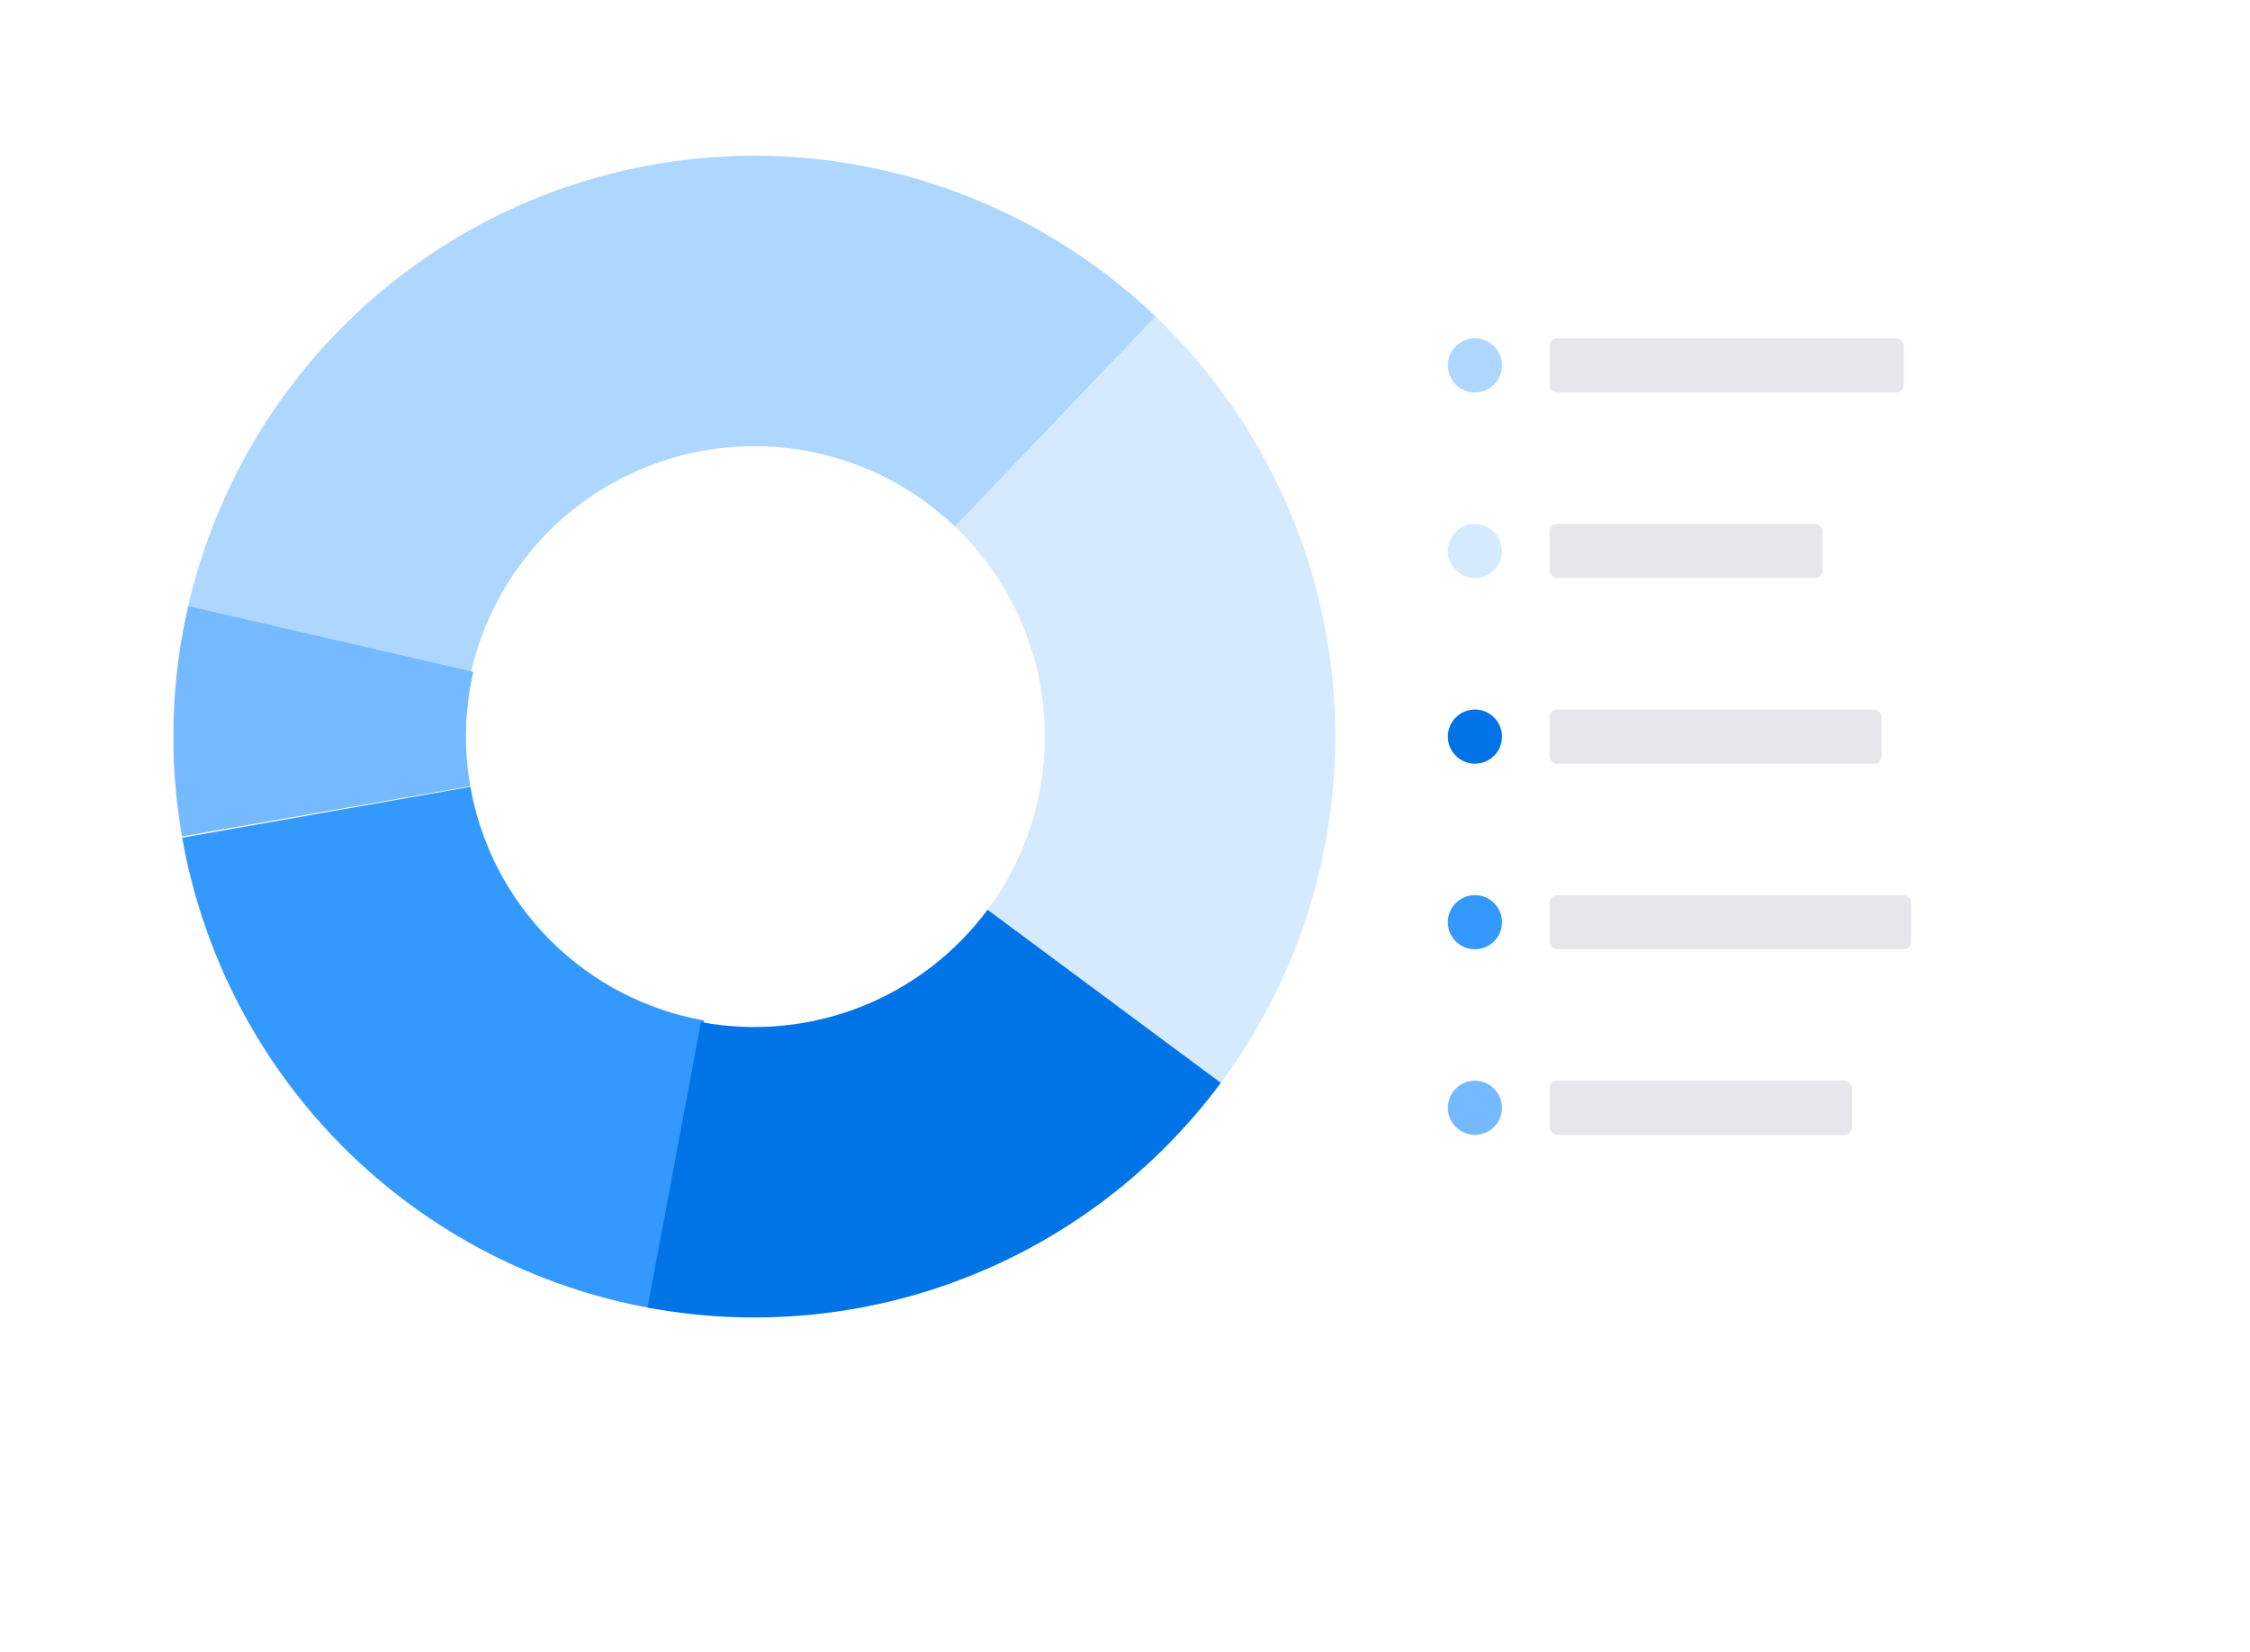
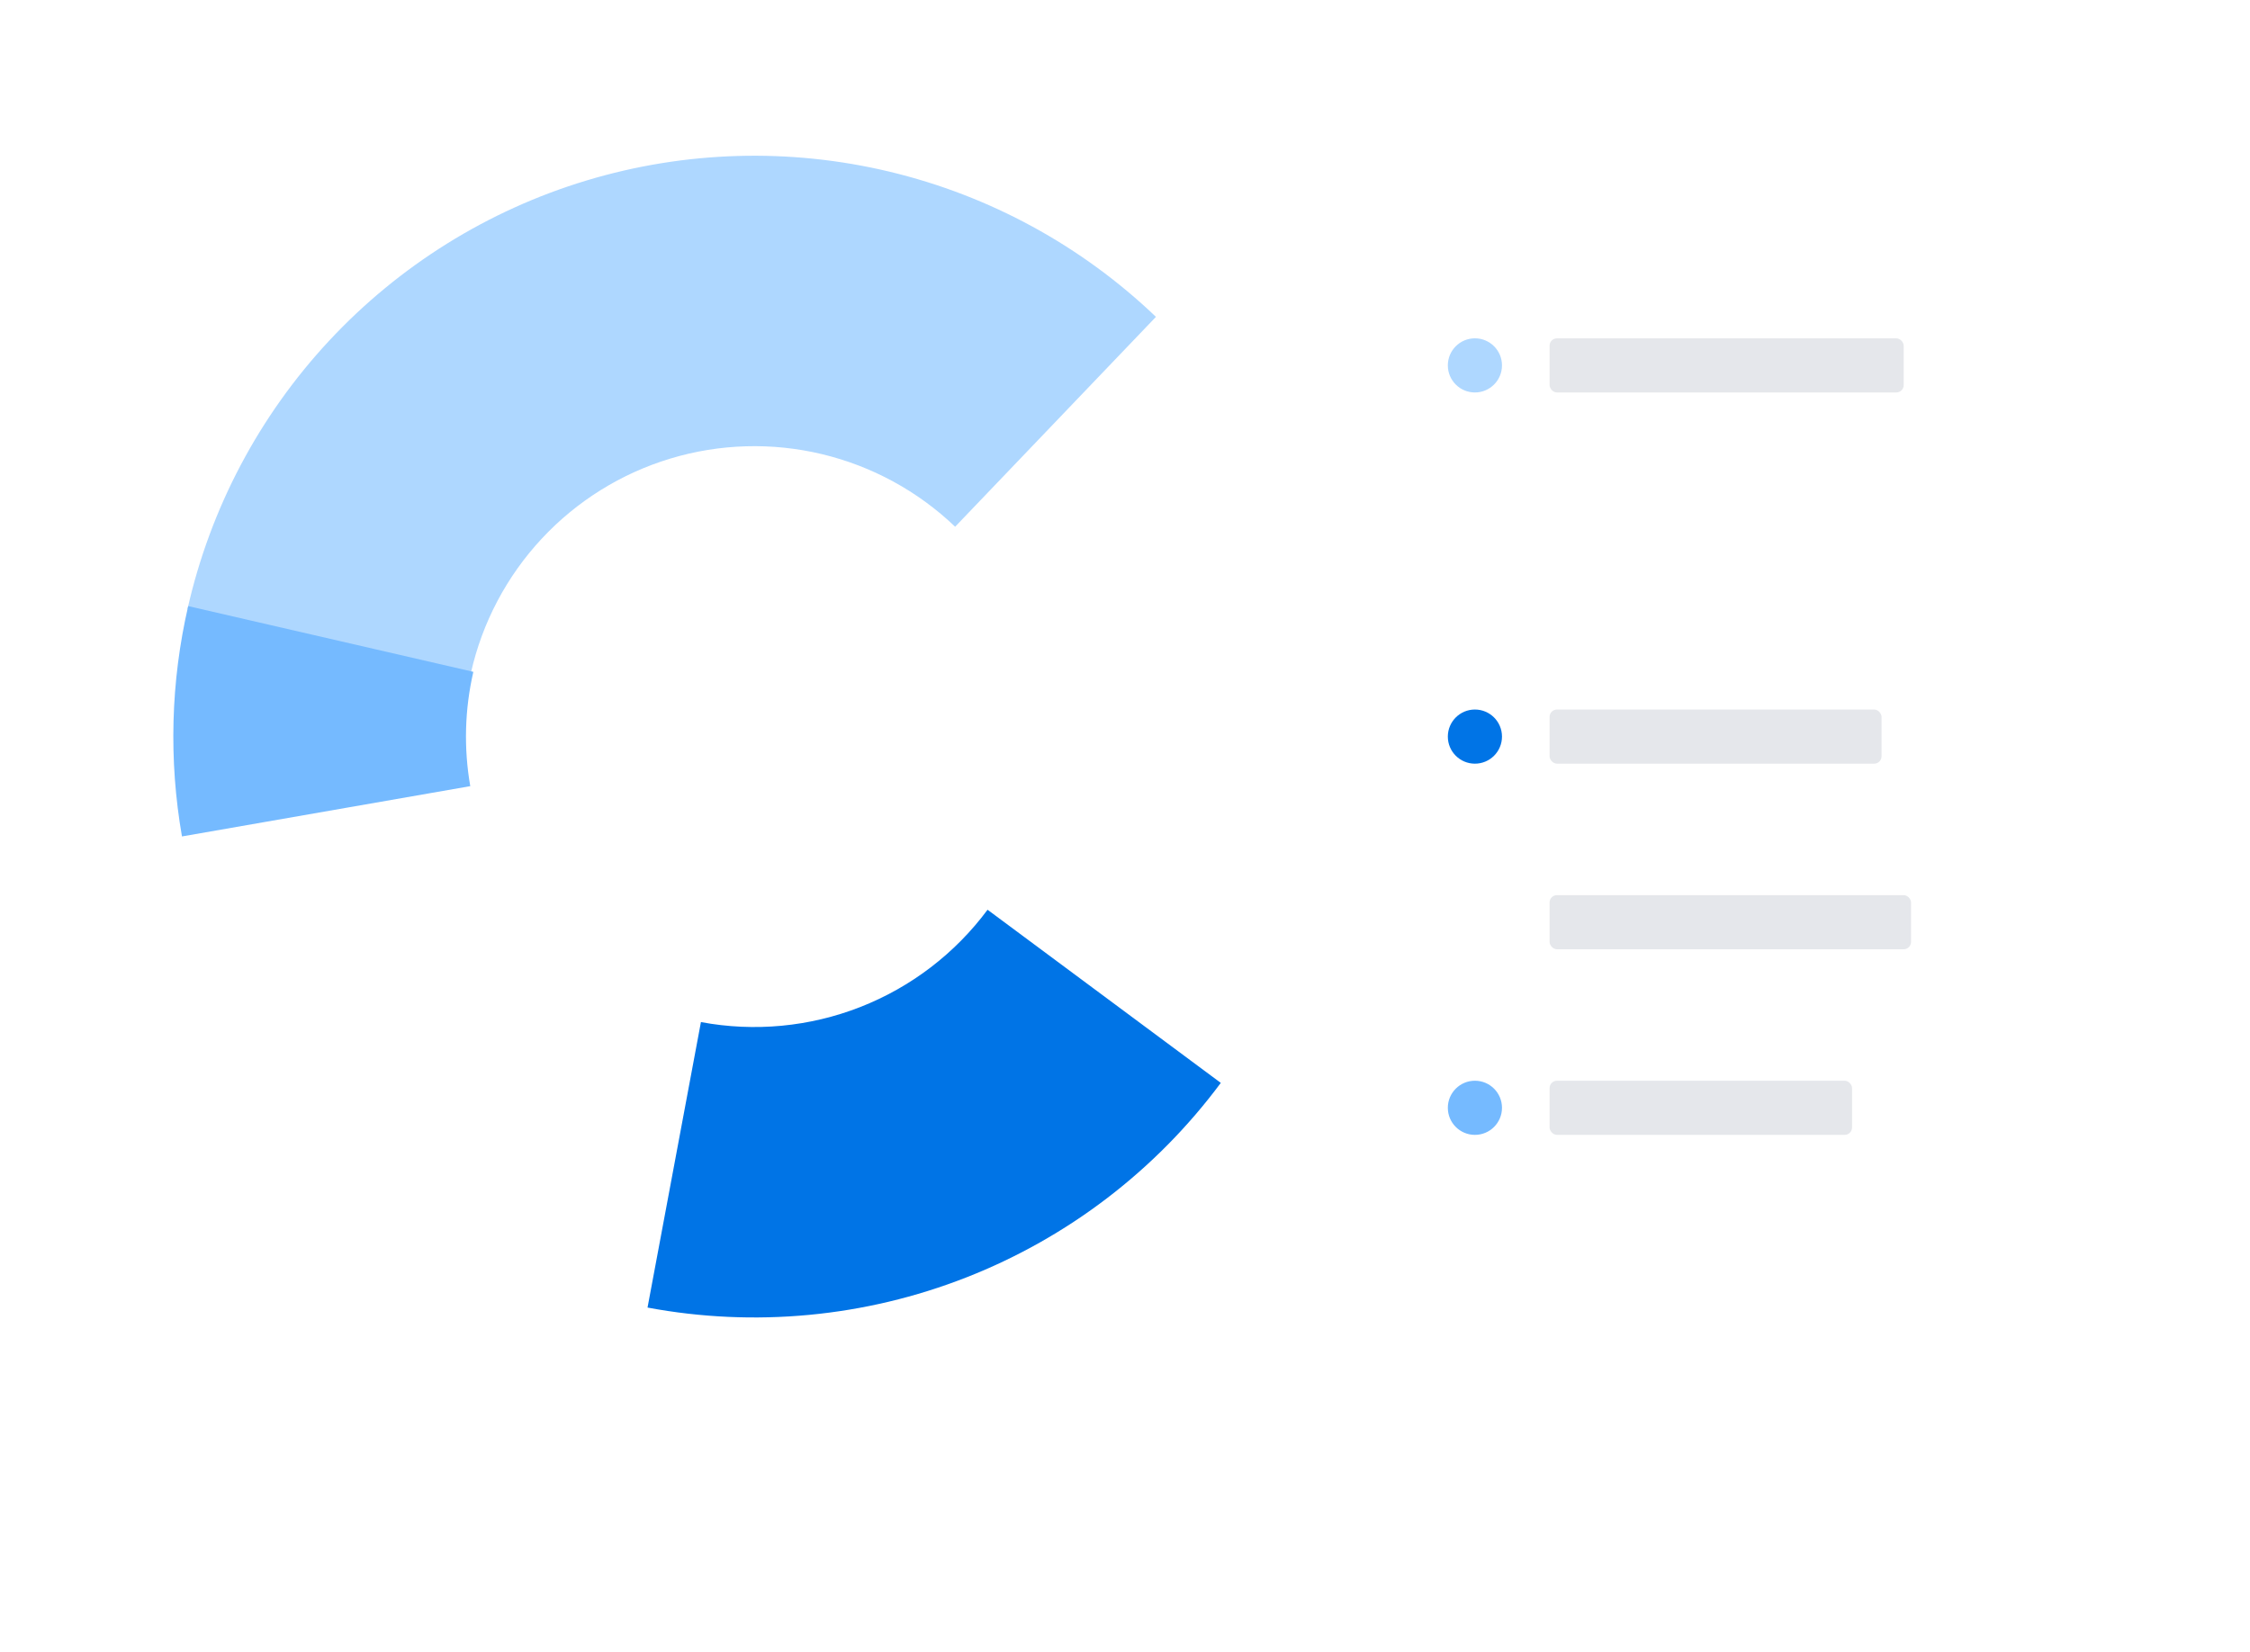
<svg xmlns="http://www.w3.org/2000/svg" width="320" height="235" viewBox="0 0 320 235" fill="none">
  <g filter="url(#filter0_dd_3972_51055)">
    <rect x="4" y="-25" width="312" height="255" rx="6.098" fill="white" shape-rendering="crispEdges" />
    <path d="M164.402 42.789C153.829 32.675 140.761 25.55 126.532 22.142C112.303 18.733 97.425 19.164 83.417 23.39C69.409 27.615 56.775 35.485 46.804 46.193C36.834 56.902 29.887 70.066 26.671 84.339L66.977 93.419C68.584 86.283 72.058 79.701 77.043 74.347C82.028 68.992 88.346 65.058 95.35 62.945C102.353 60.832 109.793 60.617 116.907 62.321C124.021 64.025 130.556 67.588 135.842 72.645L164.402 42.789Z" fill="#AED7FF" />
-     <path d="M25.912 116.885C28.862 133.572 36.871 148.949 48.855 160.931C60.838 172.914 76.215 180.922 92.903 183.871L100.146 142.884C91.864 141.42 84.232 137.446 78.285 131.499C72.338 125.552 68.363 117.921 66.899 109.639L25.912 116.885Z" fill="#3399FF" />
    <path d="M26.763 83.936C24.283 94.691 23.983 105.832 25.88 116.704L66.883 109.55C65.941 104.154 66.09 98.624 67.321 93.287L26.763 83.936Z" fill="#75BAFF" />
-     <path d="M173.553 151.858C185.605 135.677 191.32 115.646 189.621 95.541C187.922 75.437 178.926 56.65 164.33 42.721L135.806 72.61C143.104 79.575 147.602 88.969 148.451 99.021C149.301 109.073 146.443 119.088 140.418 127.179L173.553 151.858Z" fill="#D6EAFF" />
    <path d="M92.093 183.724C107.313 186.57 123.026 185.083 137.441 179.432C151.856 173.781 164.394 164.193 173.624 151.762L140.453 127.131C135.838 133.347 129.569 138.14 122.362 140.966C115.154 143.791 107.297 144.535 99.688 143.112L92.093 183.724Z" fill="#0074E6" />
    <circle cx="209.765" cy="49.694" r="3.851" fill="#AED7FF" />
    <rect x="220.385" y="45.844" width="50.361" height="7.701" rx="1.049" fill="#E5E7EB" />
-     <circle cx="209.765" cy="76.098" r="3.851" fill="#D6EAFF" />
-     <rect x="220.385" y="72.247" width="38.82" height="7.701" rx="1.049" fill="#E5E7EB" />
    <circle cx="209.765" cy="102.5" r="3.851" fill="#0074E6" />
    <rect x="220.385" y="98.649" width="47.214" height="7.701" rx="1.049" fill="#E5E7EB" />
-     <circle cx="209.765" cy="128.903" r="3.851" fill="#3399FF" />
    <rect x="220.385" y="125.053" width="51.41" height="7.701" rx="1.049" fill="#E5E7EB" />
    <circle cx="209.765" cy="155.306" r="3.851" fill="#75BAFF" />
    <rect x="220.385" y="151.455" width="43.017" height="7.701" rx="1.049" fill="#E5E7EB" />
  </g>
  <defs>
    <filter id="filter0_dd_3972_51055" x="0.57" y="-27.286" width="318.859" height="261.859" filterUnits="userSpaceOnUse" color-interpolation-filters="sRGB">
      <feFlood flood-opacity="0" result="BackgroundImageFix" />
      <feColorMatrix in="SourceAlpha" type="matrix" values="0 0 0 0 0 0 0 0 0 0 0 0 0 0 0 0 0 0 127 0" result="hardAlpha" />
      <feOffset dy="1.143" />
      <feGaussianBlur stdDeviation="1.715" />
      <feComposite in2="hardAlpha" operator="out" />
      <feColorMatrix type="matrix" values="0 0 0 0 0 0 0 0 0 0 0 0 0 0 0 0 0 0 0.1 0" />
      <feBlend mode="normal" in2="BackgroundImageFix" result="effect1_dropShadow_3972_51055" />
      <feColorMatrix in="SourceAlpha" type="matrix" values="0 0 0 0 0 0 0 0 0 0 0 0 0 0 0 0 0 0 127 0" result="hardAlpha" />
      <feOffset dy="1.143" />
      <feGaussianBlur stdDeviation="1.715" />
      <feComposite in2="hardAlpha" operator="out" />
      <feColorMatrix type="matrix" values="0 0 0 0 0 0 0 0 0 0 0 0 0 0 0 0 0 0 0.1 0" />
      <feBlend mode="normal" in2="effect1_dropShadow_3972_51055" result="effect2_dropShadow_3972_51055" />
      <feBlend mode="normal" in="SourceGraphic" in2="effect2_dropShadow_3972_51055" result="shape" />
    </filter>
  </defs>
</svg>